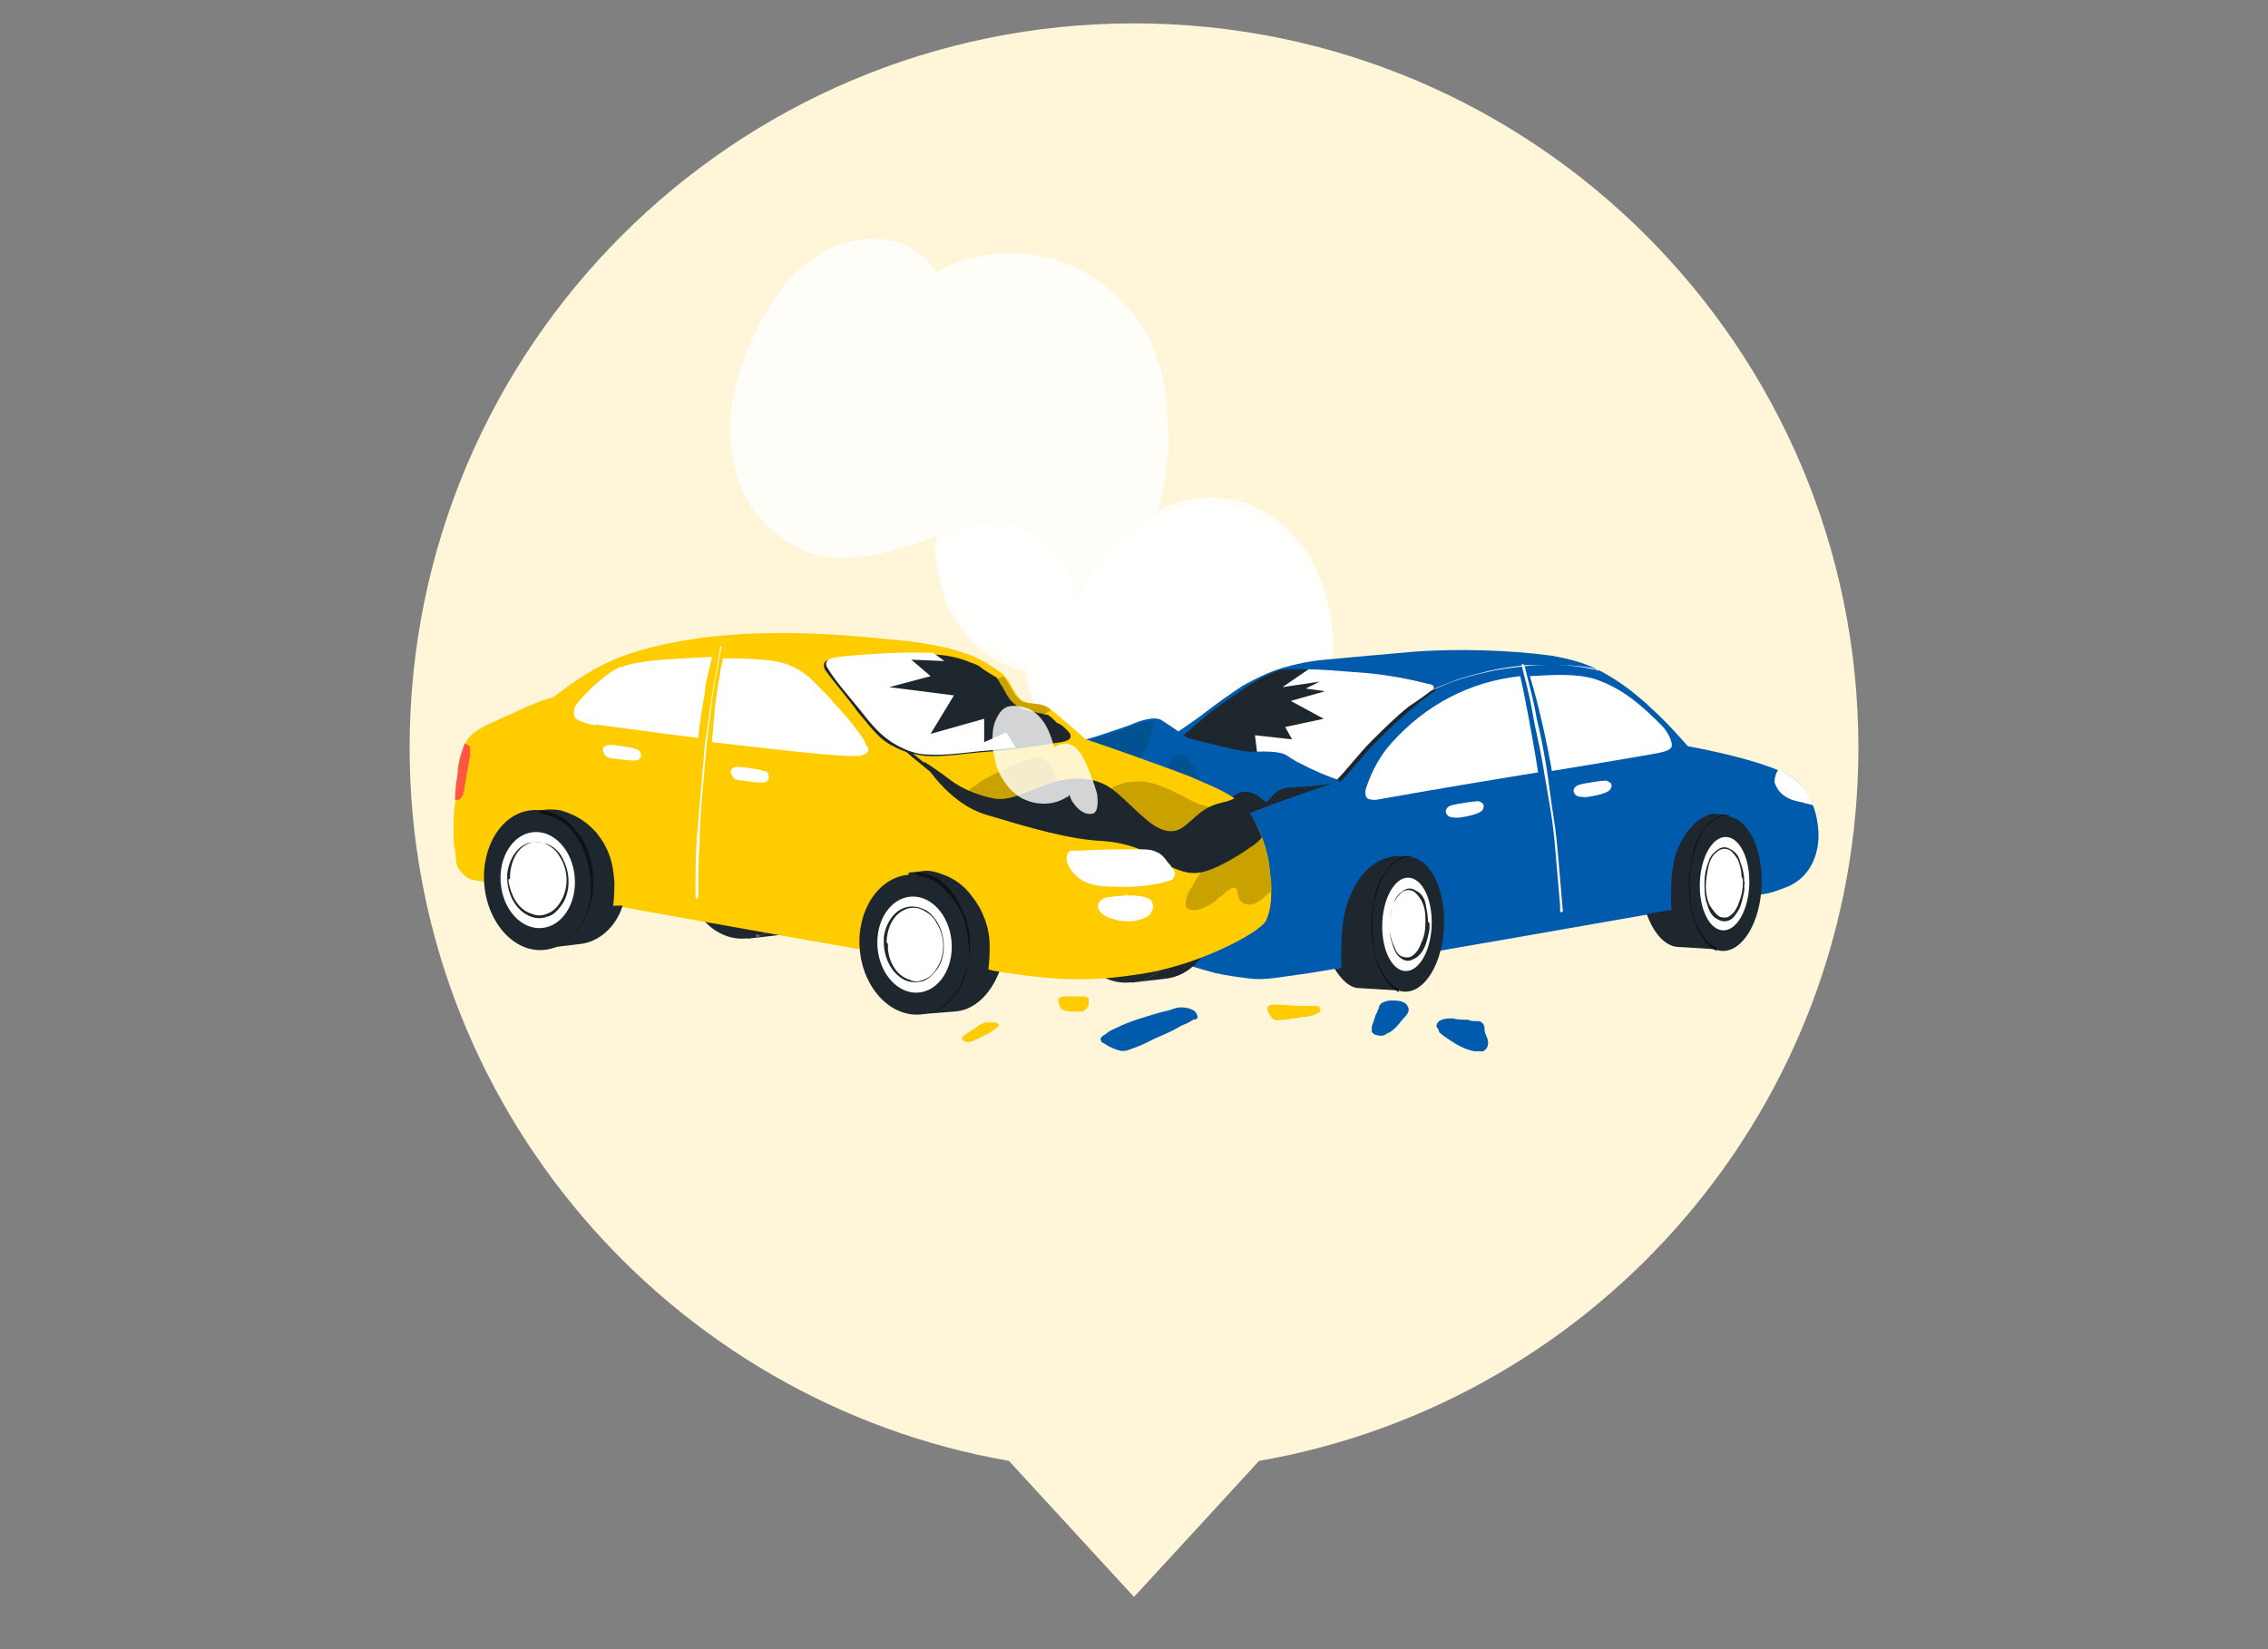
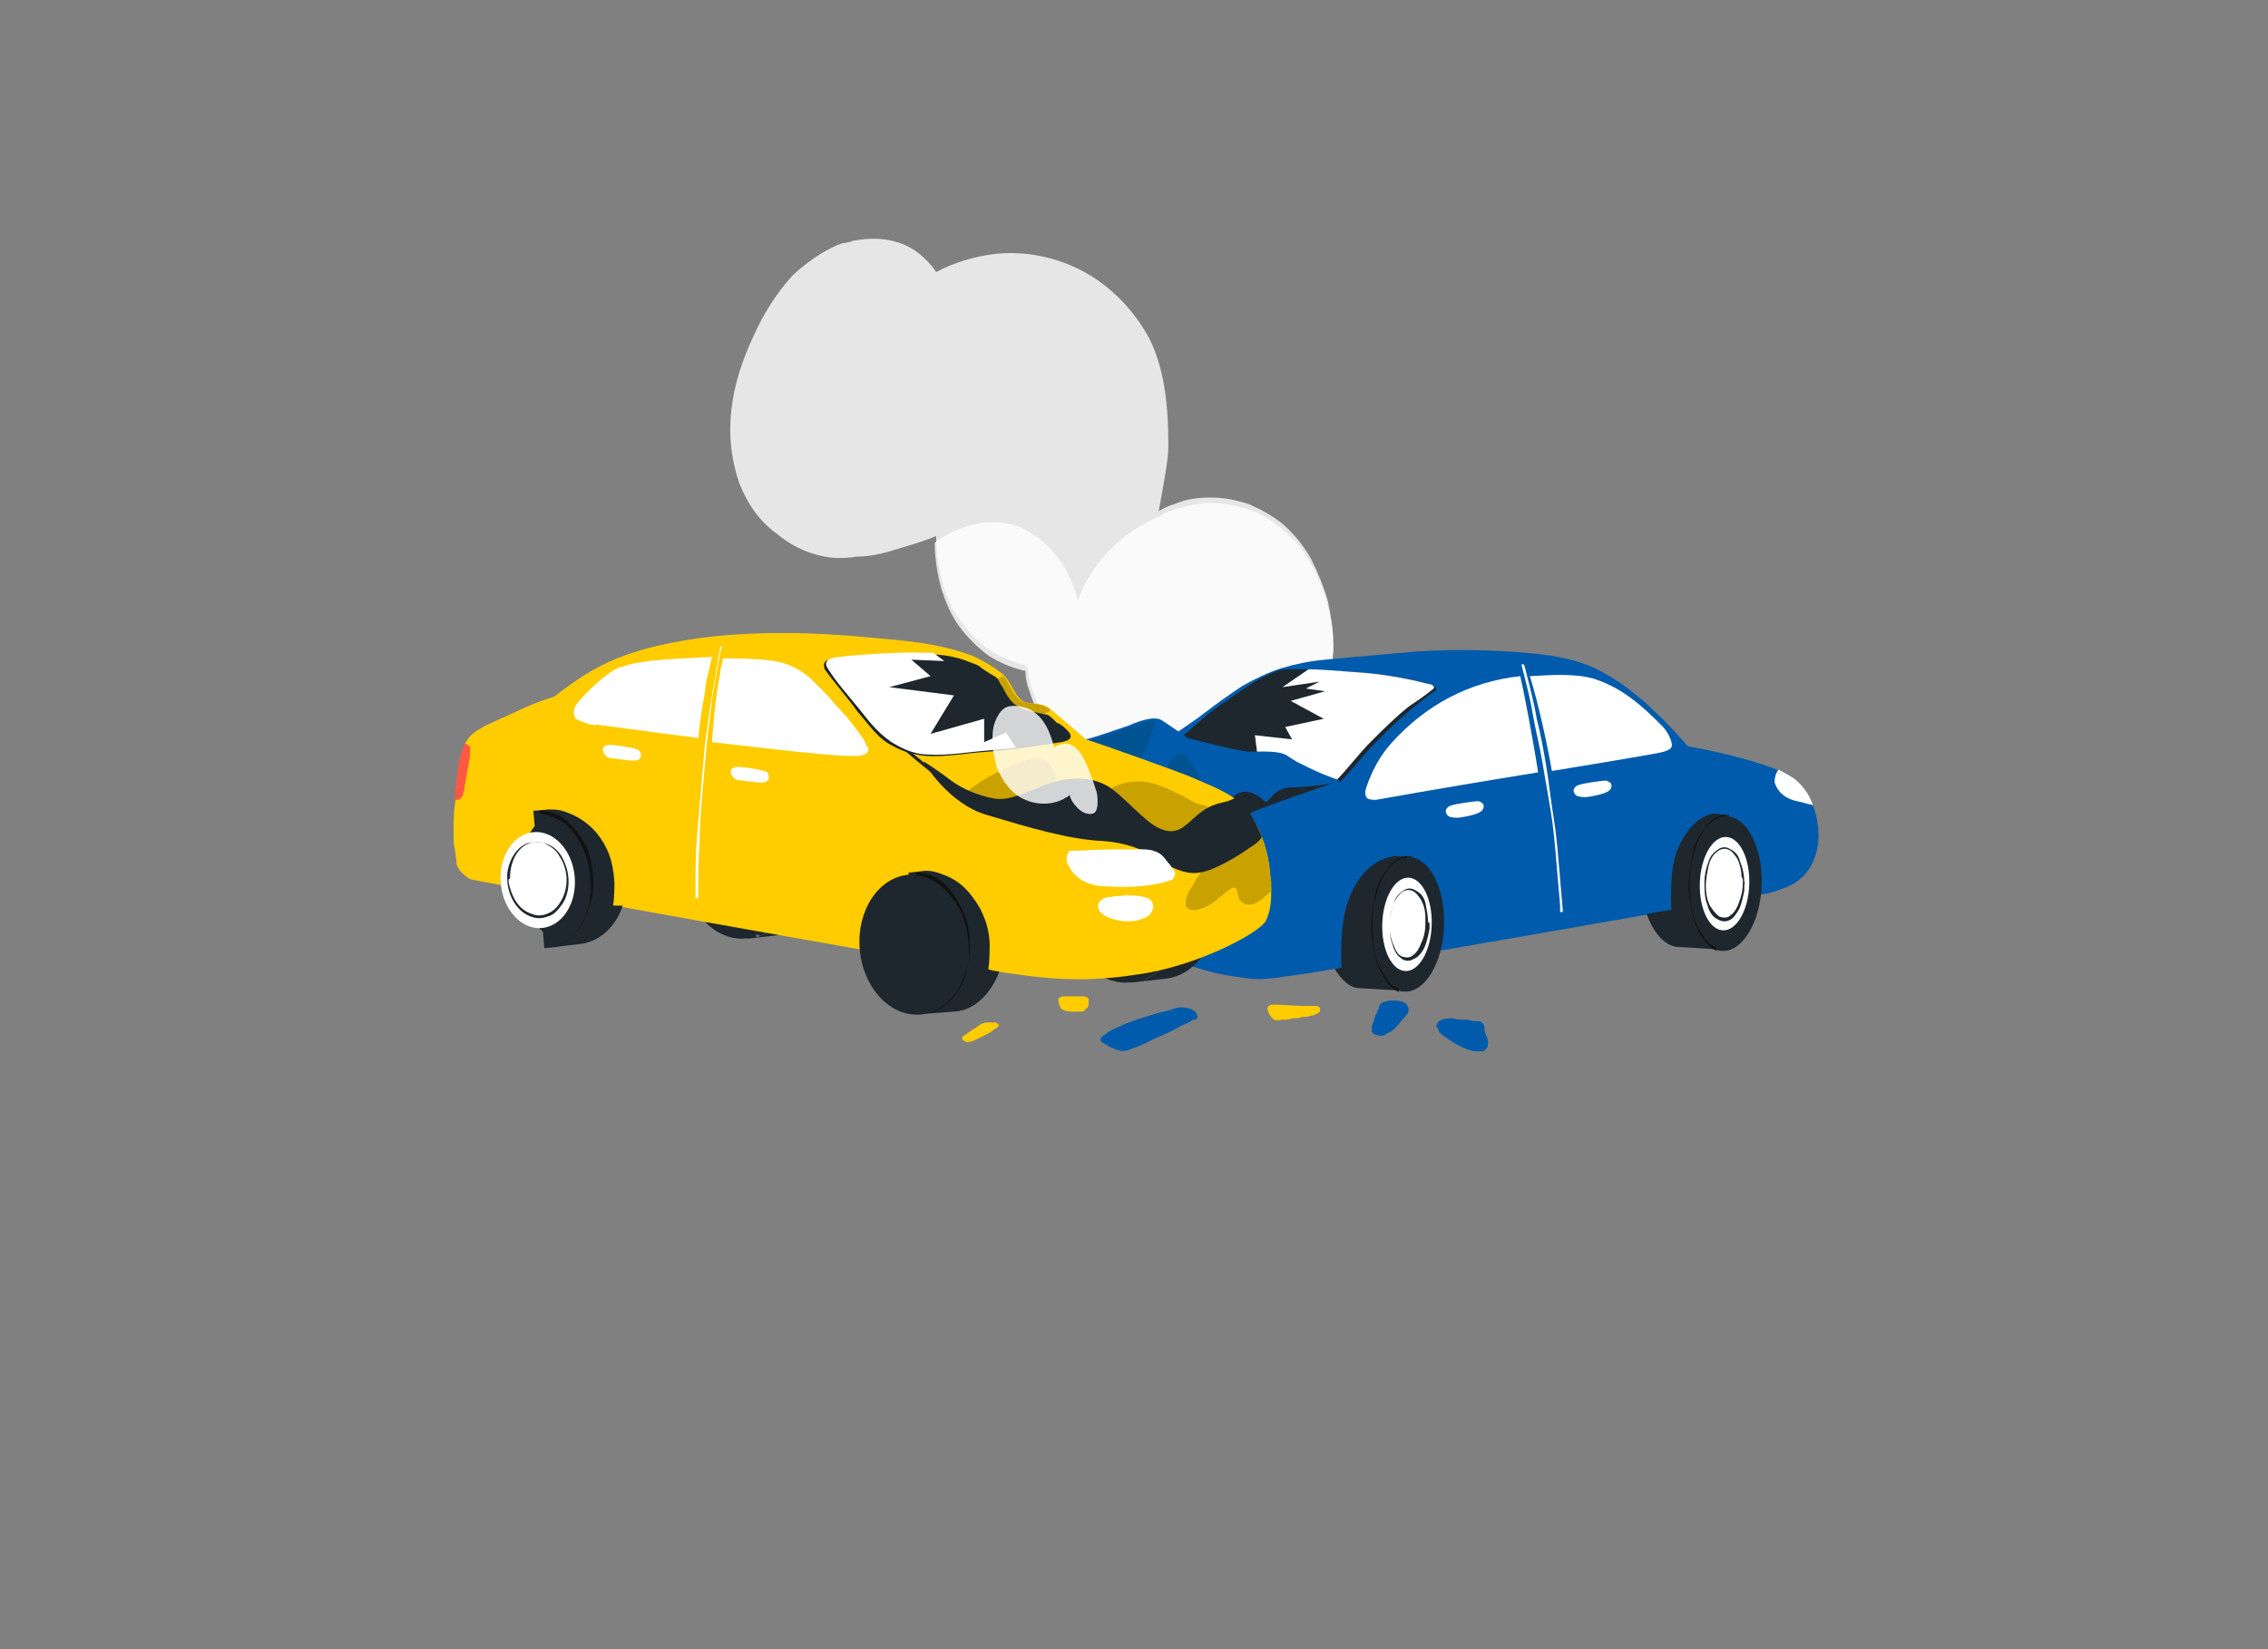
<svg xmlns="http://www.w3.org/2000/svg" version="1.1" id="a" x="0px" y="0px" viewBox="0 0 165 120" style="enable-background:new 0 0 165 120;" xml:space="preserve">
  <rect x="0" y="0" width="165" height="120" fill="#808080" stroke="none" />
  <style type="text/css">
	.st0{fill:#FFF5D9;}
	.st1{opacity:0.8;fill:#FFFFFF;enable-background:new    ;}
	.st2{fill:#005BAC;}
	.st3{fill:#005391;}
	.st4{fill:#FFFFFF;}
	.st5{fill:#1E272E;}
	.st6{fill:#111111;}
	.st7{fill:#6A687D;}
	.st8{fill:#FFCC00;}
	.st9{fill:#C9A200;}
	.st10{fill:#FF5842;}
</style>
  <g>
-     <path class="st0" d="M135.2,54.4c0-29.1-23.6-52.7-52.7-52.7S29.8,25.3,29.8,54.4c0,26,18.9,47.6,43.6,51.9l9.1,9.9l9.1-9.9   C116.3,102,135.2,80.5,135.2,54.4z" />
    <g>
      <g>
        <path class="st1" d="M86.9,55.2c0.9,0,1.9,0.1,2.8,0.2c0.4,0.1,0.8,0.2,1.2,0.3c1.9-0.8,3.8-1.7,5.4-3c0.1-0.5,0.1-1,0.2-1.5     c0-0.2,0-0.5,0.1-0.7c0.2-1.2,0.4-2.4,0.4-3.6c0-1.1-0.2-2.2-0.4-3.2c-0.3-1-0.7-2-1.2-3c-0.5-0.9-1.2-1.8-2-2.5     c-0.7-0.6-1.6-1.1-2.5-1.5c-0.9-0.3-1.8-0.5-2.8-0.5c-0.9,0-1.8,0.1-2.7,0.5c-0.4,0.1-0.8,0.3-1.1,0.5c0.3-1.7,0.7-3.7,0.7-4.7     c0-2.7-0.2-5.5-1.4-7.9c-1.1-2-2.7-3.7-4.7-4.8c-2-1.1-4.4-1.6-6.7-1.3c-1.4,0.2-2.8,0.6-4.1,1.3c-0.3-0.5-0.8-1-1.3-1.4     c-1.3-1-3-1.2-4.6-0.9c-0.1,0-0.2,0-0.3,0.1c-0.2,0-0.4,0.1-0.6,0.1c-0.1,0-0.2,0.1-0.3,0.1c-1.2,0.5-2.3,1.3-3.3,2.2     c-1.2,1.3-2.2,2.9-2.9,4.5c-0.8,1.7-1.4,3.5-1.6,5.4c-0.2,1.8,0,3.6,0.6,5.3c0.6,1.5,1.5,2.8,2.8,3.7c1.2,1,2.7,1.6,4.2,1.7     c0.5,0,1,0,1.5-0.1c0.9,0,1.9-0.2,2.8-0.5c1-0.3,2.1-0.6,3-1c0,1.2,0.2,2.3,0.5,3.5c0.3,1,0.7,1.9,1.3,2.7     c0.6,0.8,1.2,1.5,2.1,2.1c0.8,0.5,1.7,0.9,2.6,1.1c0,0,0,0,0.1,0c0.1,0.5,0.2,1,0.3,1.5c0.4,1.4,1.2,2.7,2.5,3.5     C80.3,55.6,83.8,55.2,86.9,55.2L86.9,55.2z" />
        <path class="st1" d="M96.6,50.6c0,0.2,0,0.5-0.1,0.7c-0.1,0.5-0.1,1-0.2,1.5c-1.7,1.3-3.5,2.1-5.4,3c-0.4-0.1-0.8-0.2-1.2-0.3     c-0.9-0.2-1.9-0.2-2.8-0.2c-3.2,0-6.7,0.4-9.5-1.5c-1.2-0.8-2.1-2.1-2.5-3.5c-0.2-0.5-0.3-1-0.3-1.5c0,0,0,0-0.1,0     c-0.9-0.2-1.8-0.6-2.6-1.1c-0.8-0.6-1.5-1.3-2.1-2.1c-0.6-0.8-1-1.8-1.3-2.7c-0.3-1.1-0.5-2.3-0.5-3.4c0,0,0,0,0,0     c1.7-1.4,4.7-2,6.5-1c2,1,3.4,3,3.9,5.2c1-2.7,3.2-5,5.9-6.1c0.3-0.2,0.7-0.4,1.1-0.5c0.9-0.3,1.8-0.5,2.7-0.5     c0.9,0,1.9,0.2,2.8,0.5c0.9,0.3,1.7,0.8,2.5,1.5c0.8,0.7,1.5,1.5,2,2.5c0.5,0.9,0.9,1.9,1.2,3c0.3,1,0.4,2.1,0.4,3.2     C96.9,48.2,96.8,49.4,96.6,50.6L96.6,50.6z" />
        <path class="st2" d="M132.3,60.8c0-0.6-0.1-2.6-1.6-4c-1.6-1.4-7.9-2.5-7.9-2.5c-0.9-1-1.6-1.8-2.6-2.7c-0.5-0.5-1-0.9-1.5-1.3     c-0.5-0.4-1.1-0.8-1.6-1.1c-1.5-0.9-2.6-1.2-4.3-1.5c-3-0.4-6.6-0.5-9.7-0.3c-1.2,0.1-2.3,0.2-3.4,0.3c-1.1,0.1-2.2,0.2-3.3,0.3     c-1.1,0.1-2.1,0.3-3.1,0.6c-1,0.3-2,0.8-2.9,1.3c-0.9,0.6-1.9,1.3-2.8,2c-0.9,0.7-1.9,1.3-2.8,2c-0.5,0.1-1,0.1-1.6,0.2     c-0.9,0.1-1.7,0.3-2.6,0.4c-1.6,0.3-2.5,0.4-4,0.8c-0.4,0.1-0.8,0.3-1.1,0.7c-0.7,0.9-1.2,2.2-1.3,3.2c-0.2,2-0.3,4.6,0.5,6.5     c0.1,0.3,0.3,0.7,0.6,0.9c0.3,0.2,0.6,0.4,0.9,0.6c0.2,0.1,11.4,3.4,12.2,3.6c0.9,0.2,1.7,0.3,2.5,0.4c0.8,0.1,1.6,0,2.3-0.1     c0.7-0.1,1.4-0.2,2.1-0.3c0.8-0.1,31.8-5.5,32.7-5.7c0.9-0.1,1.3-0.3,2.1-0.6C131.9,63.7,132.3,61.9,132.3,60.8L132.3,60.8z" />
        <path class="st3" d="M88,66.2c0.1,0,0.1,0,0.2,0c0.1,0,0.1,0,0.2,0c0.2,0,0.3,0,0.4,0c0.1-0.1,0.3-0.1,0.4-0.2     c0.2-0.2,0.3-0.5,0.3-0.8c0-0.3-0.2-0.7-0.3-1c-0.4-0.5-1-0.9-1.7-1.1c-0.7-0.2-1.5-0.1-2.3,0.1c-0.3,0.1-0.7,0.2-1,0.3     c-0.3,0.1-0.6,0.3-0.8,0.5c-0.2,0.2-0.4,0.5-0.4,0.9c-0.1,0.4,0,0.7,0.1,1.1c0,0.1,0.1,0.2,0.1,0.3c-0.1-0.1-0.2-0.1-0.2-0.1     c0,0-0.1,0,0,0c0.1,0.1,0.2,0.1,0.3,0.2c0,0.1,0,0.1,0.1,0.2c0,0,0.1,0,0.1,0c0,0,0-0.1,0-0.1c0.6,0.4,1.2,0.8,1.8,1.1     c0.6,0.4,1.3,0.8,1.9,1c0.3,0.1,0.7,0.2,1.1,0.2c0.2,0,0.4,0,0.5,0c0.2-0.1,0.2-0.2,0.3-0.3c0.1-0.3,0-0.7-0.2-1     c-0.2-0.3-0.4-0.6-0.7-0.9c-0.1-0.1-0.1-0.1-0.1-0.2C87.9,66.3,88,66.2,88,66.2L88,66.2z" />
        <path class="st4" d="M116.8,56.8c-0.3,0-1.6,0.2-1.9,0.3c-0.4,0.1-0.6,0.5-0.2,0.8c0.2,0.1,0.5,0.1,0.7,0.1     c0.8-0.1,1.5-0.3,1.7-0.5c0.1-0.1,0.2-0.3,0.1-0.5C117.1,56.9,116.9,56.8,116.8,56.8z" />
        <path class="st4" d="M107.5,58.3c-0.3,0-1.6,0.2-1.9,0.3c-0.4,0.1-0.6,0.5-0.2,0.8c0.2,0.1,0.5,0.1,0.7,0.1     c0.8-0.1,1.5-0.3,1.7-0.5c0.1-0.1,0.2-0.3,0.1-0.5C107.8,58.4,107.7,58.3,107.5,58.3z" />
        <path class="st2" d="M102.4,73.2c-0.2-0.4-0.8-0.4-1.2-0.4c-0.3,0-0.5,0.1-0.7,0.2c-0.1,0.1-0.2,0.2-0.2,0.4     c-0.1,0.1-0.1,0.3-0.2,0.4c-0.1,0.3-0.2,0.6-0.3,0.9c0,0.1,0,0.3,0,0.4c0.1,0.1,0.2,0.2,0.3,0.2c0.3,0.1,0.6,0.1,0.8-0.1     c0.3-0.1,0.5-0.3,0.7-0.5c0.2-0.2,0.4-0.5,0.6-0.7C102.4,73.8,102.6,73.5,102.4,73.2L102.4,73.2z" />
        <path class="st2" d="M108.1,75.3c-0.1-0.2-0.1-0.4-0.1-0.5c0-0.2-0.1-0.3-0.2-0.4c-0.1-0.1-0.2-0.1-0.4-0.1c-0.2,0-0.4,0-0.6-0.1     c-0.4,0-0.8,0-1.1-0.1c-0.3,0-0.7,0-1,0.2c-0.1,0.1-0.2,0.2-0.2,0.4c0.1,0.1,0.2,0.3,0.2,0.4c0.2,0.2,0.5,0.4,0.8,0.6     c0.6,0.4,1.2,0.7,1.8,0.8c0.1,0,0.2,0,0.3,0c0.1,0,0.2,0,0.3,0C108.4,76.2,108.3,75.7,108.1,75.3L108.1,75.3z" />
        <path class="st2" d="M87.1,73.9c-0.1-0.5-0.8-0.6-1.2-0.6c-0.3,0-0.5,0.1-0.8,0.2c-0.3,0.1-0.5,0.1-0.8,0.2     c-1,0.3-2.1,0.6-3.1,1.1c-0.2,0.1-0.5,0.2-0.7,0.4c-0.1,0.1-0.2,0.1-0.3,0.2s-0.2,0.2-0.1,0.3c0,0.1,0.1,0.2,0.2,0.2     c0.1,0.1,0.2,0.1,0.3,0.2c0.2,0.1,0.4,0.2,0.7,0.3c0.3,0.1,0.5,0.1,0.8,0c0.3-0.1,0.5-0.2,0.8-0.3c0.5-0.2,1-0.5,1.5-0.7     c0.5-0.2,1.1-0.5,1.6-0.8c0.3-0.1,0.5-0.2,0.8-0.4C87,74.2,87.2,74.1,87.1,73.9z" />
        <path class="st4" d="M130.7,56.8c-0.3-0.3-0.8-0.5-1.3-0.8c-0.2,0.2-0.3,0.6-0.3,0.9c0.1,0.4,0.4,0.8,0.7,1     c0.4,0.3,0.9,0.4,1.4,0.5c0.2,0.1,0.5,0.1,0.7,0.2C131.7,58,131.3,57.3,130.7,56.8L130.7,56.8z" />
        <g>
          <path class="st5" d="M125.8,59.3l-0.5,9.8l-3.3-0.2c-0.9-0.1-1.7-1-2.2-2.4l1.8-0.3c0,0-0.2-2.7,0.4-4.3      c0.6-1.4,1.4-2.4,2.6-2.7C124.6,59.2,125.8,59.3,125.8,59.3z" />
          <ellipse transform="matrix(3.350402e-02 -0.999 0.999 3.350402e-02 57.124 187.522)" class="st5" cx="125.5" cy="64.2" rx="4.9" ry="2.7" />
          <path class="st6" d="M124.8,68.9c-0.6-0.2-0.9-0.8-1.2-1.3c-0.4-0.7-0.6-1.5-0.6-2.3c-0.1-0.9-0.1-1.8,0.1-2.7      c0.2-0.8,0.4-1.5,0.8-2.1c0.3-0.5,0.8-0.9,1.3-1.1c0.1,0,0.1,0,0.2,0c0.1,0,0.1-0.2,0-0.1c-0.6,0.1-1.1,0.5-1.4,1      c-0.5,0.6-0.8,1.3-0.9,2.1c-0.2,0.9-0.3,1.8-0.2,2.7c0.1,0.9,0.2,1.7,0.6,2.5c0.3,0.6,0.7,1.2,1.2,1.5c0.1,0,0.1,0.1,0.2,0.1      C124.8,69.1,124.9,69,124.8,68.9L124.8,68.9L124.8,68.9z" />
          <ellipse transform="matrix(3.350445e-02 -0.999 0.999 3.350445e-02 57.123 187.522)" class="st4" cx="125.5" cy="64.2" rx="3.4" ry="1.8" />
          <path class="st5" d="M126.8,64.2c0,0.5-0.1,1-0.3,1.5c-0.1,0.3-0.3,0.7-0.6,0.9c-0.2,0.2-0.5,0.2-0.8,0.1      c-0.3-0.2-0.5-0.5-0.7-0.8c-0.2-0.4-0.3-0.9-0.3-1.4c0-0.5,0.1-1,0.2-1.5c0.1-0.4,0.3-0.8,0.6-1c0.2-0.2,0.5-0.3,0.8-0.2      c0.3,0.1,0.5,0.4,0.7,0.7c0.2,0.4,0.3,0.9,0.3,1.3C126.8,63.9,126.8,64.1,126.8,64.2c0,0.1,0.1,0.1,0.1,0c0-0.5-0.1-1-0.3-1.5      c-0.1-0.4-0.3-0.7-0.7-0.9c-0.3-0.2-0.6-0.2-0.9,0c-0.3,0.2-0.6,0.5-0.7,0.9c-0.2,0.5-0.3,1-0.3,1.5c0,0.5,0,1.1,0.2,1.6      c0.1,0.4,0.3,0.8,0.6,1c0.3,0.2,0.6,0.3,0.9,0.2c0.4-0.1,0.6-0.5,0.8-0.8c0.2-0.4,0.3-0.9,0.4-1.4c0-0.1,0-0.3,0-0.4      C127,64.1,126.8,64.1,126.8,64.2L126.8,64.2z" />
        </g>
        <g>
          <path class="st5" d="M102.7,62.3l-0.5,9.8l-3.3-0.2c-0.7,0-1.3-0.6-1.8-1.4l0.5-0.1c0,0-0.2-3.1,0.5-4.9      c0.6-1.6,1.6-2.9,3.3-3.2L102.7,62.3z" />
          <ellipse transform="matrix(3.350402e-02 -0.999 0.999 3.350402e-02 31.796 167.306)" class="st5" cx="102.4" cy="67.2" rx="4.9" ry="2.7" />
          <path class="st6" d="M101.7,71.9c-0.6-0.2-0.9-0.8-1.2-1.3c-0.4-0.7-0.6-1.5-0.6-2.3c-0.1-0.9-0.1-1.8,0.1-2.7      c0.2-0.8,0.4-1.5,0.8-2.1c0.3-0.5,0.8-0.9,1.3-1.1c0.1,0,0.1,0,0.2,0c0.1,0,0.1-0.2,0-0.1c-0.6,0.1-1.1,0.5-1.4,1      c-0.5,0.6-0.8,1.3-0.9,2.1c-0.2,0.9-0.3,1.8-0.2,2.7c0.1,0.9,0.2,1.7,0.6,2.5c0.3,0.6,0.7,1.2,1.2,1.5c0.1,0,0.1,0.1,0.2,0.1      C101.7,72.1,101.8,72,101.7,71.9L101.7,71.9L101.7,71.9z" />
          <ellipse transform="matrix(3.350402e-02 -0.999 0.999 3.350402e-02 31.796 167.306)" class="st4" cx="102.4" cy="67.2" rx="3.4" ry="1.8" />
          <path class="st5" d="M103.7,67.2c0,0.5-0.1,1-0.3,1.4c-0.1,0.3-0.3,0.7-0.6,0.9c-0.2,0.2-0.5,0.2-0.8,0.1      c-0.3-0.1-0.5-0.5-0.6-0.8c-0.2-0.4-0.3-0.9-0.3-1.3c0-0.5,0-1,0.2-1.5c0.1-0.4,0.3-0.7,0.6-1c0.2-0.2,0.5-0.3,0.8-0.2      c0.3,0.1,0.5,0.4,0.7,0.7c0.2,0.4,0.3,0.8,0.3,1.3C103.7,66.9,103.7,67,103.7,67.2c0,0.1,0.2,0.1,0.2,0c0-0.5-0.1-1-0.2-1.5      c-0.1-0.4-0.3-0.7-0.7-0.9c-0.3-0.2-0.6-0.2-0.9,0c-0.3,0.2-0.6,0.5-0.7,0.9c-0.2,0.5-0.3,1-0.3,1.5c0,0.5,0,1,0.2,1.5      c0.1,0.4,0.3,0.8,0.6,1c0.2,0.2,0.6,0.3,0.9,0.1c0.3-0.1,0.6-0.4,0.8-0.8c0.2-0.4,0.3-0.9,0.4-1.4c0-0.1,0-0.3,0-0.4      C103.9,67,103.7,67,103.7,67.2L103.7,67.2z" />
        </g>
        <path class="st5" d="M104,49.8c-0.2-0.1-2.3-0.7-5.6-0.9c-3.2-0.2-5-0.3-5.4-0.1c0,0-1.3,0.4-2.9,1.6c-0.9,0.6-1.8,1.2-2.6,1.9     c-0.5,0.4-0.9,0.8-1.4,1.2c-0.1,0.1,0,0.2,0.1,0.1c0.2,0.2,0.2,0.3,0.5,0.4c0.3,0.1,0.9,0.2,1.3,0.2c0.4,0.1,0.8,0.2,1.2,0.3     c0.4,0.1,0.8,0.3,1.2,0.3c0.8,0.2,1.4,0.4,2.3,0.5c0.4,0,0.8,0.1,1.1,0.3c0.4,0.2,0.7,0.4,1,0.6c0.3,0.2,0.7,0.3,1.1,0.3l0,0     c0.6,0,1,0.3,1.6,0.4c0.8-0.8,1.7-2,2.5-2.8c0.9-0.9,1.8-1.8,2.8-2.6c0.6-0.5,1.1-0.9,1.7-1.3c0,0,0,0,0,0c0,0,0,0,0,0     C104.4,49.9,104.1,49.9,104,49.8L104,49.8z" />
        <path class="st4" d="M104.3,50.1C104.3,50.1,104.3,50.1,104.3,50.1C104.3,50.1,104.3,50.1,104.3,50.1c-0.6,0.5-1.2,0.9-1.8,1.3     c-1,0.8-1.9,1.7-2.8,2.6c-0.8,0.8-1.7,2-2.5,2.8c-0.6-0.1-1-0.4-1.6-0.4l0,0c-0.4,0-0.7-0.1-1.1-0.3c-0.3-0.2-0.7-0.4-1-0.6     c-0.4-0.1-0.8-0.2-1.1-0.3c-0.3,0-0.6-0.1-0.9-0.1l-0.2-1.6l2.7,0.3l-0.5-0.9l2.8-0.6L93.9,51l2.5-0.7l-1.4-0.2l1-0.5L93.3,50     l1.9-1.3c0.8,0,1.9,0.1,3.3,0.2c3.3,0.2,5.4,0.9,5.6,0.9C104.1,49.8,104.4,49.9,104.3,50.1L104.3,50.1z" />
        <path class="st5" d="M93,55.6c-0.7-0.1-1.4-0.2-2.2-0.4c-0.8-0.2-1.5-0.3-2.2-0.5c-0.8-0.2-1.5-0.3-2.3-0.3     c-0.8,0-1.6-0.1-2.4-0.1c-1.4,0-2.9,0.2-4.2,0.7c-0.7,0.2-1.3,0.5-1.9,0.8c-0.8,0.4-1.4,0.7-1.7,1.7c-0.3,1.2-0.5,2.3-0.3,3.5     c0.1,0.5,0.2,1.1,0.6,1.5c0.5,0.5,7.5,2,9.5,2.5c0.6,0.1,1.3,0.2,1.7-0.2c0.2-0.2,0.3-0.6,0.4-0.9c0.3-1,0.7-2,1.1-2.9     c0.4-0.3,1.1-1.4,1.8-1.8c0.7-0.4,6.6-2.4,6.6-2.4S94.4,55.9,93,55.6L93,55.6z" />
        <path class="st2" d="M97.5,56.8c0,0-0.7,0.4-3.6,0.5c-1.3,0-1.6,1.3-1.9,1c-2.1-1.9-2.7,0.7-3.7,0.8c-1.3,0-4.3-3.5-5.7-4     s-4,1.4-4.7,1.3c-0.7-0.1,0.6-2.5,1.1-2.6s2.2-0.7,3.1-1c0.9-0.4,1.9-0.7,2.4-0.4c0.5,0.3,1.9,1.3,1.9,1.3s3.8,1,4.5,1     s1.9-0.1,2.6,0.2c0.2,0.1,0.7,0.5,1.2,0.7C96,56.3,97.5,56.8,97.5,56.8L97.5,56.8z" />
        <path class="st3" d="M82.2,52.9c-0.9,0.4-2.6,0.9-3.1,1c-0.5,0.1-1.8,2.5-1.1,2.6c0.7,0.1,3.4-1.8,4.7-1.3c0.1,0,0.1,0.1,0.2,0.1     c0,0,0,0,0,0c0.4-0.6,0.7-1.3,0.9-2c0.1-0.3,0.2-0.6,0.2-0.8C83.5,52.4,82.9,52.7,82.2,52.9L82.2,52.9z" />
        <path class="st3" d="M88,58.9c-0.1-0.2-0.1-0.5-0.2-0.7c-0.2-0.5-0.3-1-0.5-1.5c-0.2-0.4-0.4-0.9-0.7-1.3     c-0.1-0.1-0.2-0.2-0.2-0.3c-0.1-0.1-0.2-0.2-0.3-0.2c-0.2-0.1-0.4,0-0.6,0.1c-0.2,0.1-0.3,0.3-0.4,0.5c-0.1,0.2-0.2,0.5-0.2,0.7     c0,0.2-0.1,0.4-0.1,0.5c1.1,1,2.3,2,3.2,2.3C88,59,88,59,88,58.9L88,58.9z" />
        <path class="st4" d="M91.3,61c0-0.4-0.1-0.9-0.3-1.2c-0.1-0.1-0.2-0.2-0.3-0.3c-0.6-0.2-1.1,0.5-1.4,0.9     c-0.5,0.8-0.9,1.6-1.2,2.4c-0.3,0.7-0.8,1.7-0.5,2.5c0.2,0.6,1,0.7,1.6,0.7c1.2,0.1,1.4-1.1,1.7-2C91.1,63.1,91.4,62.1,91.3,61     L91.3,61z" />
        <path class="st4" d="M88.2,63c0.7,0.2,1.5,0.2,2.2,0.1c0.2,0,0.4-0.1,0.6-0.2c0.1,0,0.1-0.2,0-0.1c-0.9,0.3-1.9,0.3-2.8,0     C88.2,62.8,88.1,63,88.2,63L88.2,63L88.2,63z" />
        <g>
          <path class="st4" d="M110.6,49.2c0.2,0.8,0.9,4.4,1.3,7c-3.7,0.6-7.3,1.2-11.8,2c-0.2,0-0.6,0-0.7-0.2c-0.1-0.2-0.1-0.4,0-0.7      c0.4-1.2,1-2.3,1.8-3.2C103.7,51.3,106.9,49.6,110.6,49.2L110.6,49.2z" />
          <path class="st4" d="M120.6,54.8c-2.8,0.5-5.3,0.9-7.7,1.3c-0.3-1.8-1-5-1.6-6.9c1.8-0.1,3.3-0.2,4.7,0.2c2.1,0.7,3.5,2,4.9,3.4      c0.3,0.3,0.6,0.8,0.7,1.2S121.6,54.6,120.6,54.8z" />
        </g>
        <path class="st4" d="M110.7,48.4c0.3,1.2,0.6,2.3,0.8,3.5c0.2,1.2,0.5,2.3,0.7,3.5s0.4,2.3,0.6,3.5c0.2,1.2,0.3,2.3,0.4,3.5     c0.1,1.2,0.2,2.3,0.3,3.5c0,0.1,0,0.3,0,0.4c0,0.1,0.2,0.1,0.2,0c-0.1-1.2-0.2-2.3-0.3-3.5c-0.1-1.2-0.2-2.3-0.4-3.5     c-0.2-1.2-0.3-2.3-0.5-3.5c-0.2-1.2-0.4-2.3-0.7-3.5c-0.2-1.2-0.5-2.3-0.8-3.5c0-0.1-0.1-0.3-0.1-0.4     C110.8,48.3,110.7,48.3,110.7,48.4L110.7,48.4z" />
-         <path class="st4" d="M103.4,50.6c0.8-0.4,1.5-0.7,2.3-1c0.8-0.3,1.6-0.5,2.5-0.7c0.8-0.2,1.7-0.3,2.5-0.4     c0.8-0.1,1.7-0.1,2.6-0.1c0.9,0,1.7,0.1,2.6,0.3c0.1,0,0.2,0,0.3,0.1c0.1,0,0.1-0.1,0-0.1c-0.8-0.2-1.7-0.3-2.6-0.3     c-0.9,0-1.7,0-2.6,0c-0.9,0.1-1.7,0.2-2.6,0.4c-0.8,0.2-1.7,0.4-2.5,0.7c-0.8,0.3-1.6,0.6-2.4,1c-0.1,0-0.2,0.1-0.3,0.2     C103.2,50.5,103.3,50.7,103.4,50.6L103.4,50.6L103.4,50.6z" />
      </g>
      <g>
        <g>
          <path class="st5" d="M88.2,68.2c-0.6,1.6-1.8,2.8-3.3,3l0,0l-2.6,0.3l-0.1-1.2c-1.1-0.9-1.8-2.4-1.8-4.2c0-1.4,0.4-2.7,1.1-3.6      l-0.1-1.2l1.5-0.2c1.3,0.2,2.4,0.7,3.2,1.7c0.8,1,1.3,2.3,1.3,3.6c0,0.2,0,1.2-0.1,1.7L88.2,68.2L88.2,68.2z" />
          <ellipse transform="matrix(0.999 -4.449121e-02 4.449121e-02 0.999 -2.874 3.707)" class="st5" cx="81.8" cy="66.4" rx="4.1" ry="5.1" />
          <path class="st7" d="M83,71.4c0.8-0.3,1.4-0.8,1.9-1.4c0.5-0.7,0.9-1.6,1-2.5c0.1-1,0.1-1.9-0.2-2.9c-0.3-0.8-0.7-1.6-1.3-2.2      c-0.6-0.5-1.3-1-2.1-1.1c-0.1,0-0.2,0-0.3,0c-0.1,0-0.1,0.1,0,0.2c0.8,0.1,1.5,0.4,2.1,0.9c0.6,0.5,1.1,1.3,1.4,2      c0.3,0.9,0.4,1.8,0.4,2.8c-0.1,0.9-0.3,1.8-0.8,2.5c-0.4,0.7-1,1.2-1.8,1.6c-0.1,0-0.2,0.1-0.3,0.1C82.9,71.3,82.9,71.4,83,71.4      L83,71.4L83,71.4z" />
          <ellipse transform="matrix(0.999 -4.449121e-02 4.449121e-02 0.999 -2.874 3.707)" class="st4" cx="81.8" cy="66.4" rx="2.8" ry="3.5" />
        </g>
        <g>
          <path class="st5" d="M60.3,65c-0.6,1.6-1.8,2.8-3.3,3l0,0l-2.6,0.3L54.3,67c-1-0.9-1.8-2.4-1.8-4.2c0-1.4,0.4-2.7,1.1-3.6      l-0.1-1.2l1.5-0.2c1.3,0.2,2.4,0.7,3.2,1.7c0.8,1,1.3,2.3,1.3,3.6c0,0.2,0,1.2-0.1,1.7L60.3,65L60.3,65z" />
          <ellipse transform="matrix(0.999 -4.449121e-02 4.449121e-02 0.999 -2.758 2.462)" class="st5" cx="53.9" cy="63.2" rx="4.1" ry="5.1" />
          <path class="st7" d="M55.1,68.2c0.8-0.3,1.4-0.8,1.9-1.4c0.5-0.7,0.9-1.6,1-2.5c0.1-1,0.1-2-0.2-2.9c-0.3-0.8-0.7-1.6-1.3-2.2      c-0.6-0.5-1.3-1-2.1-1.1c-0.1,0-0.2,0-0.3,0c-0.1,0-0.1,0.1,0,0.2c0.8,0.1,1.5,0.4,2,0.9c0.6,0.5,1.1,1.3,1.4,2      c0.3,0.9,0.5,1.8,0.4,2.8c-0.1,0.9-0.3,1.8-0.8,2.5c-0.4,0.7-1,1.2-1.8,1.6C55.2,68,55.1,68,55,68C55,68.1,55,68.2,55.1,68.2      L55.1,68.2L55.1,68.2z" />
          <ellipse transform="matrix(0.999 -4.449121e-02 4.449121e-02 0.999 -2.758 2.462)" class="st4" cx="53.9" cy="63.2" rx="2.8" ry="3.5" />
        </g>
        <path class="st8" d="M92.4,63.6c-0.1-1.8-0.9-4-2.2-5.2c-0.9-0.8-2.3-1.3-3.4-1.8c-0.9-0.4-7.1-2.6-7.8-2.8c0,0-2.3-2-2.7-2.3     c-0.5-0.4-1.4-0.2-1.9-0.5c-0.6-0.4-0.8-1.3-1.4-1.9c-0.2-0.2-1.6-1.2-2.6-1.5c-2.2-0.8-4.7-1-7-1.2c-4-0.4-8.3-0.5-12.3,0     c-2.1,0.3-4.2,0.7-6.2,1.5c-1.7,0.7-2.9,1.5-4.6,2.8c-1,0.3-2,0.7-3,1.2c-0.7,0.3-1.3,0.6-2,0.9c-0.5,0.3-1.1,0.6-1.4,1.2     c-0.2,0.3-0.2,0.7-0.3,1c-0.1,0.4-0.2,0.8-0.2,1.2c-0.1,0.8-0.2,1.5-0.3,2.3C33,59.1,33,59.9,33,60.7c0,0.4,0,0.8,0.1,1.1     c0,0.3,0.1,0.6,0.1,0.9s0.2,0.6,0.4,0.8c0.2,0.2,0.4,0.4,0.7,0.5c0.3,0.1,32.5,5.9,35.5,6.3c5.1,0.7,7.9,1.4,13,0.6     c4.3-0.6,8.8-3,9.3-3.9C92.6,65.9,92.5,64.8,92.4,63.6z" />
        <path class="st9" d="M76.2,51.5c-0.5-0.4-1.4-0.2-1.9-0.5c-0.6-0.4-0.8-1.2-1.3-1.8c-0.2,0.1-0.5,0.2-0.7,0.3     c-0.3,0.2-0.6,0.6-0.6,1c0.1,0.4,0.4,0.7,0.7,0.9c0.2,0.1,0.4,0.2,0.6,0.3c0.2,0.1,0.4,0.2,0.7,0.2c0.4,0.1,0.9,0.2,1.4,0.2     c0.5,0,0.9-0.1,1.3-0.4l0,0C76.4,51.6,76.3,51.5,76.2,51.5L76.2,51.5z" />
        <path class="st9" d="M76.8,56.6c0-0.3-0.1-0.5-0.3-0.8c-0.1-0.2-0.3-0.4-0.5-0.5c-0.5-0.3-1.1-0.1-1.6,0.1     c-0.5,0.2-1.1,0.4-1.6,0.7c-0.5,0.2-1,0.5-1.5,0.8c-0.2,0.2-0.5,0.3-0.7,0.5c-0.1,0.1-0.2,0.2-0.3,0.3c-0.1,0.1-0.2,0.2-0.3,0.3     c0,0,0,0.1,0,0.1c-0.1,0-0.3,0-0.4,0c0,0,0,0,0,0c0.4,0.3,1,0.5,1.5,0.5c0.6,0.1,1.2,0.2,1.8,0.2c0.6,0,1.2,0,1.8-0.2     c0.5-0.1,1.1-0.4,1.5-0.7c0.2-0.2,0.4-0.3,0.5-0.5C76.8,57.1,76.9,56.9,76.8,56.6L76.8,56.6z" />
        <path class="st9" d="M87.9,58.7c-0.1,0-0.2-0.1-0.3-0.1c-0.6-0.1-1-0.4-1.6-0.7c-0.6-0.3-1.2-0.6-1.8-0.8     c-0.6-0.2-1.2-0.3-1.9-0.2c-0.3,0-0.6,0.1-0.9,0.2c-0.3,0.1-0.6,0.2-0.6,0.5c0,0.3,0.1,0.5,0.3,0.8c0.2,0.3,0.4,0.6,0.6,0.9     c0.4,0.5,0.7,1.1,1.3,1.4c0.5,0.3,1.1,0.5,1.7,0.5c0.7,0,1.3-0.2,1.9-0.5c0.3-0.2,0.7-0.3,0.9-0.6c0.3-0.2,0.5-0.4,0.6-0.7     C88.3,59,88.2,58.8,87.9,58.7L87.9,58.7z" />
        <path class="st9" d="M92.4,63.6c-0.1-1.1-0.4-2.5-1-3.6c-0.3,0-0.6,0.1-0.8,0.1c-0.4,0.1-0.8,0.2-1.1,0.4     C89.2,60.7,89,61,89,61.4c0,0.1,0,0.1,0.1,0.2c-0.5,0.5-1,1-1.4,1.5c-0.3,0.3-0.6,0.7-0.8,1.1c-0.2,0.4-0.5,0.7-0.6,1.2     c0,0.2-0.1,0.4,0,0.6c0.1,0.1,0.2,0.2,0.4,0.2c0.3,0.1,0.7-0.1,1-0.2c0.4-0.2,0.7-0.4,1-0.7c0.2-0.1,0.3-0.2,0.5-0.4     c0.1-0.1,0.2-0.1,0.3-0.2c0.1-0.1,0.2-0.1,0.3-0.1c0.1,0,0.2,0.1,0.2,0.2c0,0.2,0.1,0.3,0.1,0.4c0,0.2,0.1,0.3,0.2,0.4     c0.1,0.1,0.3,0.2,0.4,0.2c0.4,0.1,0.7-0.1,1-0.3c0.2-0.1,0.3-0.3,0.5-0.4c0.1-0.1,0.2-0.2,0.3-0.3C92.5,64.5,92.5,64,92.4,63.6     L92.4,63.6z" />
        <path class="st10" d="M34.2,54.5c0-0.2-0.1-0.3-0.2-0.3c0,0-0.1-0.1-0.2-0.1c-0.1,0.3-0.2,0.6-0.3,0.9c-0.1,0.4-0.2,0.8-0.2,1.2     c-0.1,0.7-0.2,1.3-0.2,2c0.1,0,0.1,0,0.2,0c0.1,0,0.1,0,0.2-0.1c0.1-0.1,0.2-0.2,0.2-0.4c0.1-0.2,0.1-0.3,0.1-0.5     c0.1-0.4,0.1-0.7,0.2-1.1s0.1-0.7,0.2-1.1C34.2,54.8,34.2,54.6,34.2,54.5L34.2,54.5z" />
        <path class="st8" d="M96,73.3c-0.1-0.1-0.2-0.1-0.3-0.1c-0.1,0-0.3,0-0.4,0c-0.2,0-0.3,0-0.4,0c-0.7,0-1.5-0.1-2.2-0.1     c-0.1,0-0.3,0-0.4,0.1c-0.3,0.2,0.2,0.9,0.4,1c0.2,0.1,0.4,0,0.6,0c0.2,0,0.5,0,0.7-0.1c0.2,0,0.5,0,0.7-0.1c0.2,0,0.4,0,0.7-0.1     c0.2,0,0.3-0.1,0.5-0.2C96,73.7,96.1,73.5,96,73.3L96,73.3z" />
        <path class="st8" d="M79.2,73.1c0-0.1,0-0.2,0-0.3c0-0.1,0-0.2-0.1-0.2c-0.1-0.1-0.2-0.1-0.2-0.1c-0.1,0-0.2,0-0.3,0     c-0.2,0-0.4,0-0.6,0s-0.4,0-0.6,0c-0.1,0-0.2,0-0.3,0.1c-0.1,0-0.1,0.1-0.1,0.2c0,0.2,0.1,0.4,0.2,0.6c0.4,0.3,1.1,0.2,1.6,0.2     C79,73.4,79.2,73.3,79.2,73.1L79.2,73.1z" />
        <path class="st8" d="M72.6,74.5c-0.1-0.1-0.2-0.1-0.3-0.1c-0.1,0-0.2,0-0.3,0s-0.2,0-0.3,0c-0.1,0-0.2,0.1-0.3,0.1     c-0.2,0.1-0.4,0.3-0.6,0.4c-0.2,0.1-0.4,0.3-0.6,0.4c-0.1,0.1-0.2,0.1-0.2,0.2c0,0.1,0,0.2,0.1,0.2c0.3,0.3,0.8,0,1.2-0.2     c0.2-0.1,0.4-0.2,0.6-0.3c0.2-0.1,0.4-0.3,0.6-0.4C72.5,74.8,72.8,74.6,72.6,74.5z" />
        <path class="st5" d="M65,53.9c1,0.9,2.1,1.8,3.1,2.6c0.3,0.2,0.6,0.5,0.9,0.7c0.1,0.1,0.2,0,0.1-0.1c-1-0.9-2.1-1.8-3.1-2.6     c-0.3-0.2-0.6-0.5-0.9-0.7C65.1,53.7,65,53.8,65,53.9L65,53.9z" />
        <path class="st5" d="M91.8,60.9c-0.1,0.2-0.4,0.5-0.9,0.8c-0.7,0.5-2.6,1.7-3.7,1.8c-1.1,0.2-2.5-0.7-2.5-0.7L84,62.4     c0,0-1.2-1-3.7-1.2c-2.5-0.1-5.5-1-8.5-1.9c-2.8-0.8-4.6-3.8-4.6-3.9c0,0,1.1,0.7,2,1.4c0.8,0.6,2,1.1,3.1,1.3     c1.1,0.2,2.2-0.4,3.8-1c1.6-0.6,3.1-0.6,4.3,0c1.2,0.6,2.8,2.7,4,3.2c1.2,0.5,1.7-0.1,2.6-0.9s1.5-0.9,2.3-1.1     c0.3-0.1,0.5-0.2,0.7-0.3c0.1,0.1,0.2,0.2,0.3,0.3C90.9,59,91.4,59.9,91.8,60.9z" />
        <path class="st4" d="M51.8,47.8c-0.1,0.4-0.2,0.9-0.3,1.3c-0.1,0.4-0.2,0.8-0.2,1.2c-0.2,1.1-0.4,2.3-0.5,3.4c-4-0.5-7.4-1-7.7-1     c-0.3,0-0.7-0.2-1-0.4c-0.3-0.2-0.2-0.7,0-1c0.2-0.4,0.7-0.9,1.2-1.3c0.4-0.4,0.8-0.8,1.2-1c0.6-0.5,1.3-0.7,2.1-0.8     C47.5,48,49.7,47.9,51.8,47.8L51.8,47.8z" />
        <path class="st4" d="M62.5,55C62.5,55,62.5,55,62.5,55c-1.5,0.1-6.3-0.5-10.7-1c0-0.5,0.1-0.9,0.1-1.3c0.1-1.1,0.2-2.1,0.4-3.2     c0.1-0.4,0.1-0.8,0.2-1.1c0-0.2,0.1-0.3,0.1-0.5c1.8,0,3.5,0.1,4.2,0.3c0.8,0.2,1.5,0.6,2.1,1.1c0.3,0.3,0.6,0.6,0.9,0.9     c0.3,0.3,0.6,0.6,0.9,1c0.6,0.6,1.2,1.3,1.7,2c0.2,0.3,0.5,0.6,0.6,1C63.4,54.6,63.1,54.9,62.5,55L62.5,55z" />
        <path class="st5" d="M77.6,53.1c-0.2-0.2-0.4-0.4-0.7-0.5c0,0,0,0,0,0c-0.2-0.2-0.5-0.5-0.7-0.6c0,0-0.1,0-0.1,0     c-0.7-0.2-1.6-0.2-2.2-0.7c-0.3-0.2-0.6-0.6-0.8-1c-0.1-0.2-0.2-0.4-0.3-0.5c-0.1-0.2-0.2-0.4-0.3-0.5c-0.3-0.2-0.7-0.4-1.1-0.7     c-0.2-0.2-0.5-0.3-0.8-0.4c-1.2-0.5-2.2-0.6-3.6-0.6c-1.6-0.1-6.2,0.2-6.7,0.4c-0.4,0.1-0.4,0.4-0.3,0.7c0.7,1,1.7,2.1,2.4,3.1     c0.8,0.9,1.5,2,2.6,2.5c0.7,0.4,1.5,0.6,2.3,0.7c1.5,0.1,3-0.2,4.5-0.3c1.5-0.1,3.6-0.4,5.4-0.7C78.4,53.8,77.7,53.2,77.6,53.1     L77.6,53.1z" />
        <path class="st4" d="M73.9,54.4c-0.7,0.1-1.3,0.1-1.9,0.2c-1.5,0.1-3,0.4-4.5,0.3c-0.8,0-1.6-0.3-2.3-0.7     c-1.1-0.6-1.9-1.6-2.6-2.5c-0.8-1-1.8-2.1-2.4-3.1c-0.2-0.3-0.1-0.6,0.3-0.7c0.6-0.2,5.1-0.5,6.7-0.4c0.2,0,0.5,0,0.7,0l0.8,0.6     l-2.4-0.1l1.4,1.2l-3,0.8l4.7,0.6l-1.7,2.8l3.9-1.1V54l1.6-0.7L73.9,54.4L73.9,54.4z" />
        <g>
          <path class="st5" d="M72.7,70.7c-0.6,1.6-1.8,2.8-3.2,2.9l0,0l-2.6,0.2l-0.1-1.3c-1-1-1.7-2.5-1.7-4.2c0-1.4,0.4-2.7,1.1-3.6      l-0.1-1.2l0.9-0.1c0.5-0.1,1,0,1.5,0.2c0.9,0.3,1.6,0.8,2.2,1.6c0.8,1,1.3,2.3,1.3,3.6c0,0.2,0,1.2-0.1,1.7      C71.9,70.6,72.7,70.7,72.7,70.7z" />
          <ellipse transform="matrix(0.997 -8.385176e-02 8.385176e-02 0.997 -5.527 5.816)" class="st5" cx="66.5" cy="68.7" rx="4" ry="5.1" />
          <path class="st6" d="M67.6,73.7c0.8-0.2,1.4-0.8,1.9-1.4c0.5-0.7,0.8-1.6,1-2.5c0.1-1,0.1-1.9-0.2-2.9c-0.3-0.8-0.7-1.6-1.3-2.3      c-0.5-0.6-1.2-1-2-1.1c-0.1,0-0.2,0-0.3,0s-0.1,0.1,0,0.2c0.8,0.1,1.4,0.4,2,1c0.6,0.6,1.1,1.3,1.4,2.1c0.3,0.9,0.4,1.8,0.4,2.8      c-0.1,0.9-0.3,1.8-0.8,2.5c-0.4,0.6-1,1.2-1.7,1.5c-0.1,0-0.2,0.1-0.3,0.1C67.5,73.6,67.5,73.8,67.6,73.7L67.6,73.7L67.6,73.7z" />
-           <ellipse transform="matrix(0.997 -8.385108e-02 8.385108e-02 0.997 -5.527 5.816)" class="st4" cx="66.5" cy="68.7" rx="2.7" ry="3.5" />
          <path class="st5" d="M64.3,68.6c0,1,0.5,2.2,1.5,2.7c0.4,0.2,0.9,0.2,1.3,0.1c0.4-0.1,0.8-0.5,1.1-0.9c0.6-0.9,0.6-2.2,0.1-3.2      c-0.2-0.4-0.6-0.9-1-1.1c-0.4-0.2-0.9-0.3-1.3-0.2c-1,0.2-1.6,1.3-1.7,2.2C64.3,68.3,64.3,68.5,64.3,68.6c0,0.1,0.2,0.1,0.2,0      c0-0.9,0.4-2,1.3-2.4c0.4-0.2,0.9-0.2,1.3,0c0.4,0.2,0.8,0.5,1,0.9c0.6,0.9,0.7,2.1,0.2,3.1c-0.2,0.4-0.5,0.8-0.9,1      c-0.4,0.2-0.8,0.3-1.2,0.1c-1-0.3-1.5-1.3-1.6-2.2c0-0.1,0-0.3,0-0.4C64.5,68.5,64.3,68.5,64.3,68.6L64.3,68.6z" />
        </g>
        <path class="st4" d="M85.5,63.6c0-0.1-0.1-0.3-0.2-0.4c-0.1-0.1-0.1-0.2-0.2-0.3c-0.2-0.2-0.3-0.4-0.5-0.6     c-0.2-0.2-0.4-0.3-0.7-0.4c-0.3-0.1-0.7-0.1-1-0.1c-1.5,0-2.9,0-4.4,0.1c-0.2,0-0.3,0-0.5,0c-0.1,0-0.3,0-0.3,0.2     c-0.1,0.1-0.1,0.3-0.1,0.4c0,0.1,0,0.3,0.1,0.4c0.2,0.5,0.6,0.9,1.1,1.2c0.6,0.3,1.2,0.4,1.9,0.4c1.4,0.1,3.3,0,4.6-0.5     C85.4,63.8,85.5,63.7,85.5,63.6L85.5,63.6z" />
-         <path class="st4" d="M81.3,61.8c-0.5,0.6-0.6,1.5-0.1,2.2c0.1,0.2,0.3,0.3,0.4,0.5c0.1,0.1,0.2-0.1,0.1-0.1     c-0.6-0.4-0.8-1.2-0.6-1.9c0.1-0.2,0.2-0.4,0.3-0.5C81.5,61.9,81.4,61.8,81.3,61.8L81.3,61.8L81.3,61.8z" />
        <g>
          <path class="st5" d="M45.3,65.9c-0.5,1.6-1.8,2.7-3.2,2.8l0,0L39.6,69l-0.1-1.2c-1-0.9-1.7-2.5-1.7-4.2c0-1.4,0.4-2.6,1.1-3.5      L38.8,59l1.1-0.1c0.3,0,0.7,0,1,0.1c1,0.3,1.8,0.8,2.5,1.6c0.8,1,1.2,2,1.3,3.6c0,0.2,0,1.2-0.1,1.7L45.3,65.9L45.3,65.9z" />
-           <ellipse transform="matrix(0.997 -8.385176e-02 8.385176e-02 0.997 -5.229 3.508)" class="st5" cx="39.1" cy="64" rx="3.9" ry="5.1" />
          <path class="st6" d="M40.2,69c0.8-0.2,1.4-0.8,1.9-1.4c0.5-0.7,0.8-1.6,1-2.4c0.1-0.9,0.1-1.9-0.2-2.9c-0.2-0.8-0.7-1.6-1.3-2.2      c-0.5-0.6-1.2-1-2-1.1c-0.1,0-0.2,0-0.3,0c-0.1,0-0.1,0.1,0,0.2c0.7,0.1,1.4,0.4,2,0.9c0.6,0.6,1,1.3,1.3,2.1      c0.3,0.9,0.4,1.8,0.4,2.7c-0.1,0.9-0.3,1.7-0.8,2.5c-0.4,0.6-1,1.2-1.7,1.5c-0.1,0-0.2,0.1-0.3,0.1C40.1,68.9,40.2,69,40.2,69      L40.2,69L40.2,69z" />
          <ellipse transform="matrix(0.997 -8.385176e-02 8.385176e-02 0.997 -5.229 3.508)" class="st4" cx="39.1" cy="64" rx="2.7" ry="3.5" />
          <path class="st5" d="M36.9,63.9c0,1,0.5,2.2,1.5,2.7c0.4,0.2,0.9,0.3,1.4,0.1c0.5-0.1,0.8-0.5,1.1-0.9c0.6-0.9,0.6-2.2,0.1-3.2      c-0.2-0.5-0.6-0.9-1-1.1c-0.4-0.2-0.9-0.3-1.4-0.2c-1,0.2-1.6,1.3-1.7,2.3C36.9,63.7,36.9,63.8,36.9,63.9c0,0.1,0.2,0.1,0.2,0      c0-1,0.4-2.1,1.3-2.5c0.4-0.2,0.9-0.2,1.3,0c0.4,0.2,0.8,0.5,1,0.9c0.6,0.9,0.7,2.1,0.2,3.1c-0.2,0.4-0.5,0.8-0.9,1      c-0.4,0.2-0.8,0.3-1.3,0.1c-1-0.3-1.5-1.3-1.7-2.3c0-0.1,0-0.3,0-0.4C37.1,63.8,36.9,63.8,36.9,63.9L36.9,63.9z" />
        </g>
        <path class="st4" d="M55.6,56.1c-0.3-0.1-1.5-0.3-1.9-0.3c-0.5,0-0.7,0.3-0.4,0.7c0.1,0.2,0.4,0.3,0.7,0.3     c0.8,0.1,1.5,0.2,1.7,0.1c0.2-0.1,0.3-0.3,0.2-0.5C55.9,56.2,55.7,56.1,55.6,56.1L55.6,56.1z" />
        <path class="st4" d="M46.3,54.5c-0.3-0.1-1.5-0.3-1.9-0.3c-0.5,0-0.7,0.3-0.4,0.7c0.1,0.2,0.4,0.3,0.7,0.3     c0.8,0.1,1.5,0.2,1.7,0.1c0.2-0.1,0.3-0.3,0.2-0.5C46.6,54.7,46.5,54.6,46.3,54.5L46.3,54.5z" />
        <path class="st4" d="M44.3,49c-0.7,0.5-1.9,1.6-2.4,2.3c-0.2,0.3-0.2,0.8,0,1c0.3,0.2,0.7,0.3,1,0.4c0.1,0,0.2,0,0.4,0.1     c0.1-0.5,0.3-1,0.5-1.4c0.4-1,0.8-2,1.4-2.9c0,0,0,0,0,0C44.9,48.6,44.6,48.8,44.3,49L44.3,49z" />
        <path class="st4" d="M50.7,60.9c-0.1,1.3-0.1,2.6-0.1,3.9c0,0.2,0,0.4,0,0.5c0,0.1,0.2,0.1,0.2,0c0-1.3,0-2.6,0.1-4     c0-1.2,0.1-2.4,0.2-3.6c0.1-1.2,0.2-2.3,0.3-3.4c0.1-1.1,0.3-2.3,0.4-3.4c0.2-1.2,0.4-2.3,0.6-3.4c0-0.1,0.1-0.3,0.1-0.4     c0-0.1-0.1-0.1-0.1,0l0,0c-0.2,1.2-0.4,2.3-0.6,3.5c-0.2,1.1-0.3,2.3-0.5,3.4c-0.1,1.1-0.2,2.3-0.3,3.4" />
        <path class="st4" d="M83.9,66c0-0.2-0.1-0.5-0.3-0.6c-0.8-0.4-2.4-0.2-3.1-0.1c-0.4,0.1-0.7,0.4-0.6,0.8c0.1,0.3,0.4,0.5,0.6,0.6     c0.7,0.3,1.4,0.4,2.1,0.3c0.4-0.1,0.8-0.2,1.1-0.5C83.8,66.3,83.9,66.1,83.9,66L83.9,66z" />
        <path class="st4" d="M81.9,65.1c-0.2,0.3-0.3,0.8-0.1,1.1c0.1,0.3,0.4,0.6,0.8,0.7c0.1,0,0.1-0.1,0-0.1c-0.3-0.1-0.6-0.3-0.7-0.6     c-0.1-0.3-0.1-0.7,0.1-1C82.1,65.1,81.9,65.1,81.9,65.1L81.9,65.1L81.9,65.1z" />
        <path class="st1" d="M79.8,57.7c-0.2-0.7-0.8-2.4-1.2-2.9c-0.3-0.4-0.5-0.6-1-0.7c-0.3,0-0.7,0.1-0.9,0.3     c-0.3-1.1-0.7-2.2-1.8-2.8c-0.5-0.2-1-0.3-1.5-0.2s-0.8,0.6-1,1.1c-0.2,0.5-0.2,1-0.2,1.6c0,0.6,0.2,1.1,0.3,1.7     c0.4,1,1.1,2,2.1,2.4c0.9,0.4,2.1,0.4,3-0.2c0.1,0,0.2-0.1,0.2-0.2c0.1,0.4,0.3,0.7,0.6,1c0.3,0.3,0.7,0.5,1.1,0.4     C79.9,59.1,79.9,58.3,79.8,57.7L79.8,57.7z" />
      </g>
    </g>
  </g>
</svg>